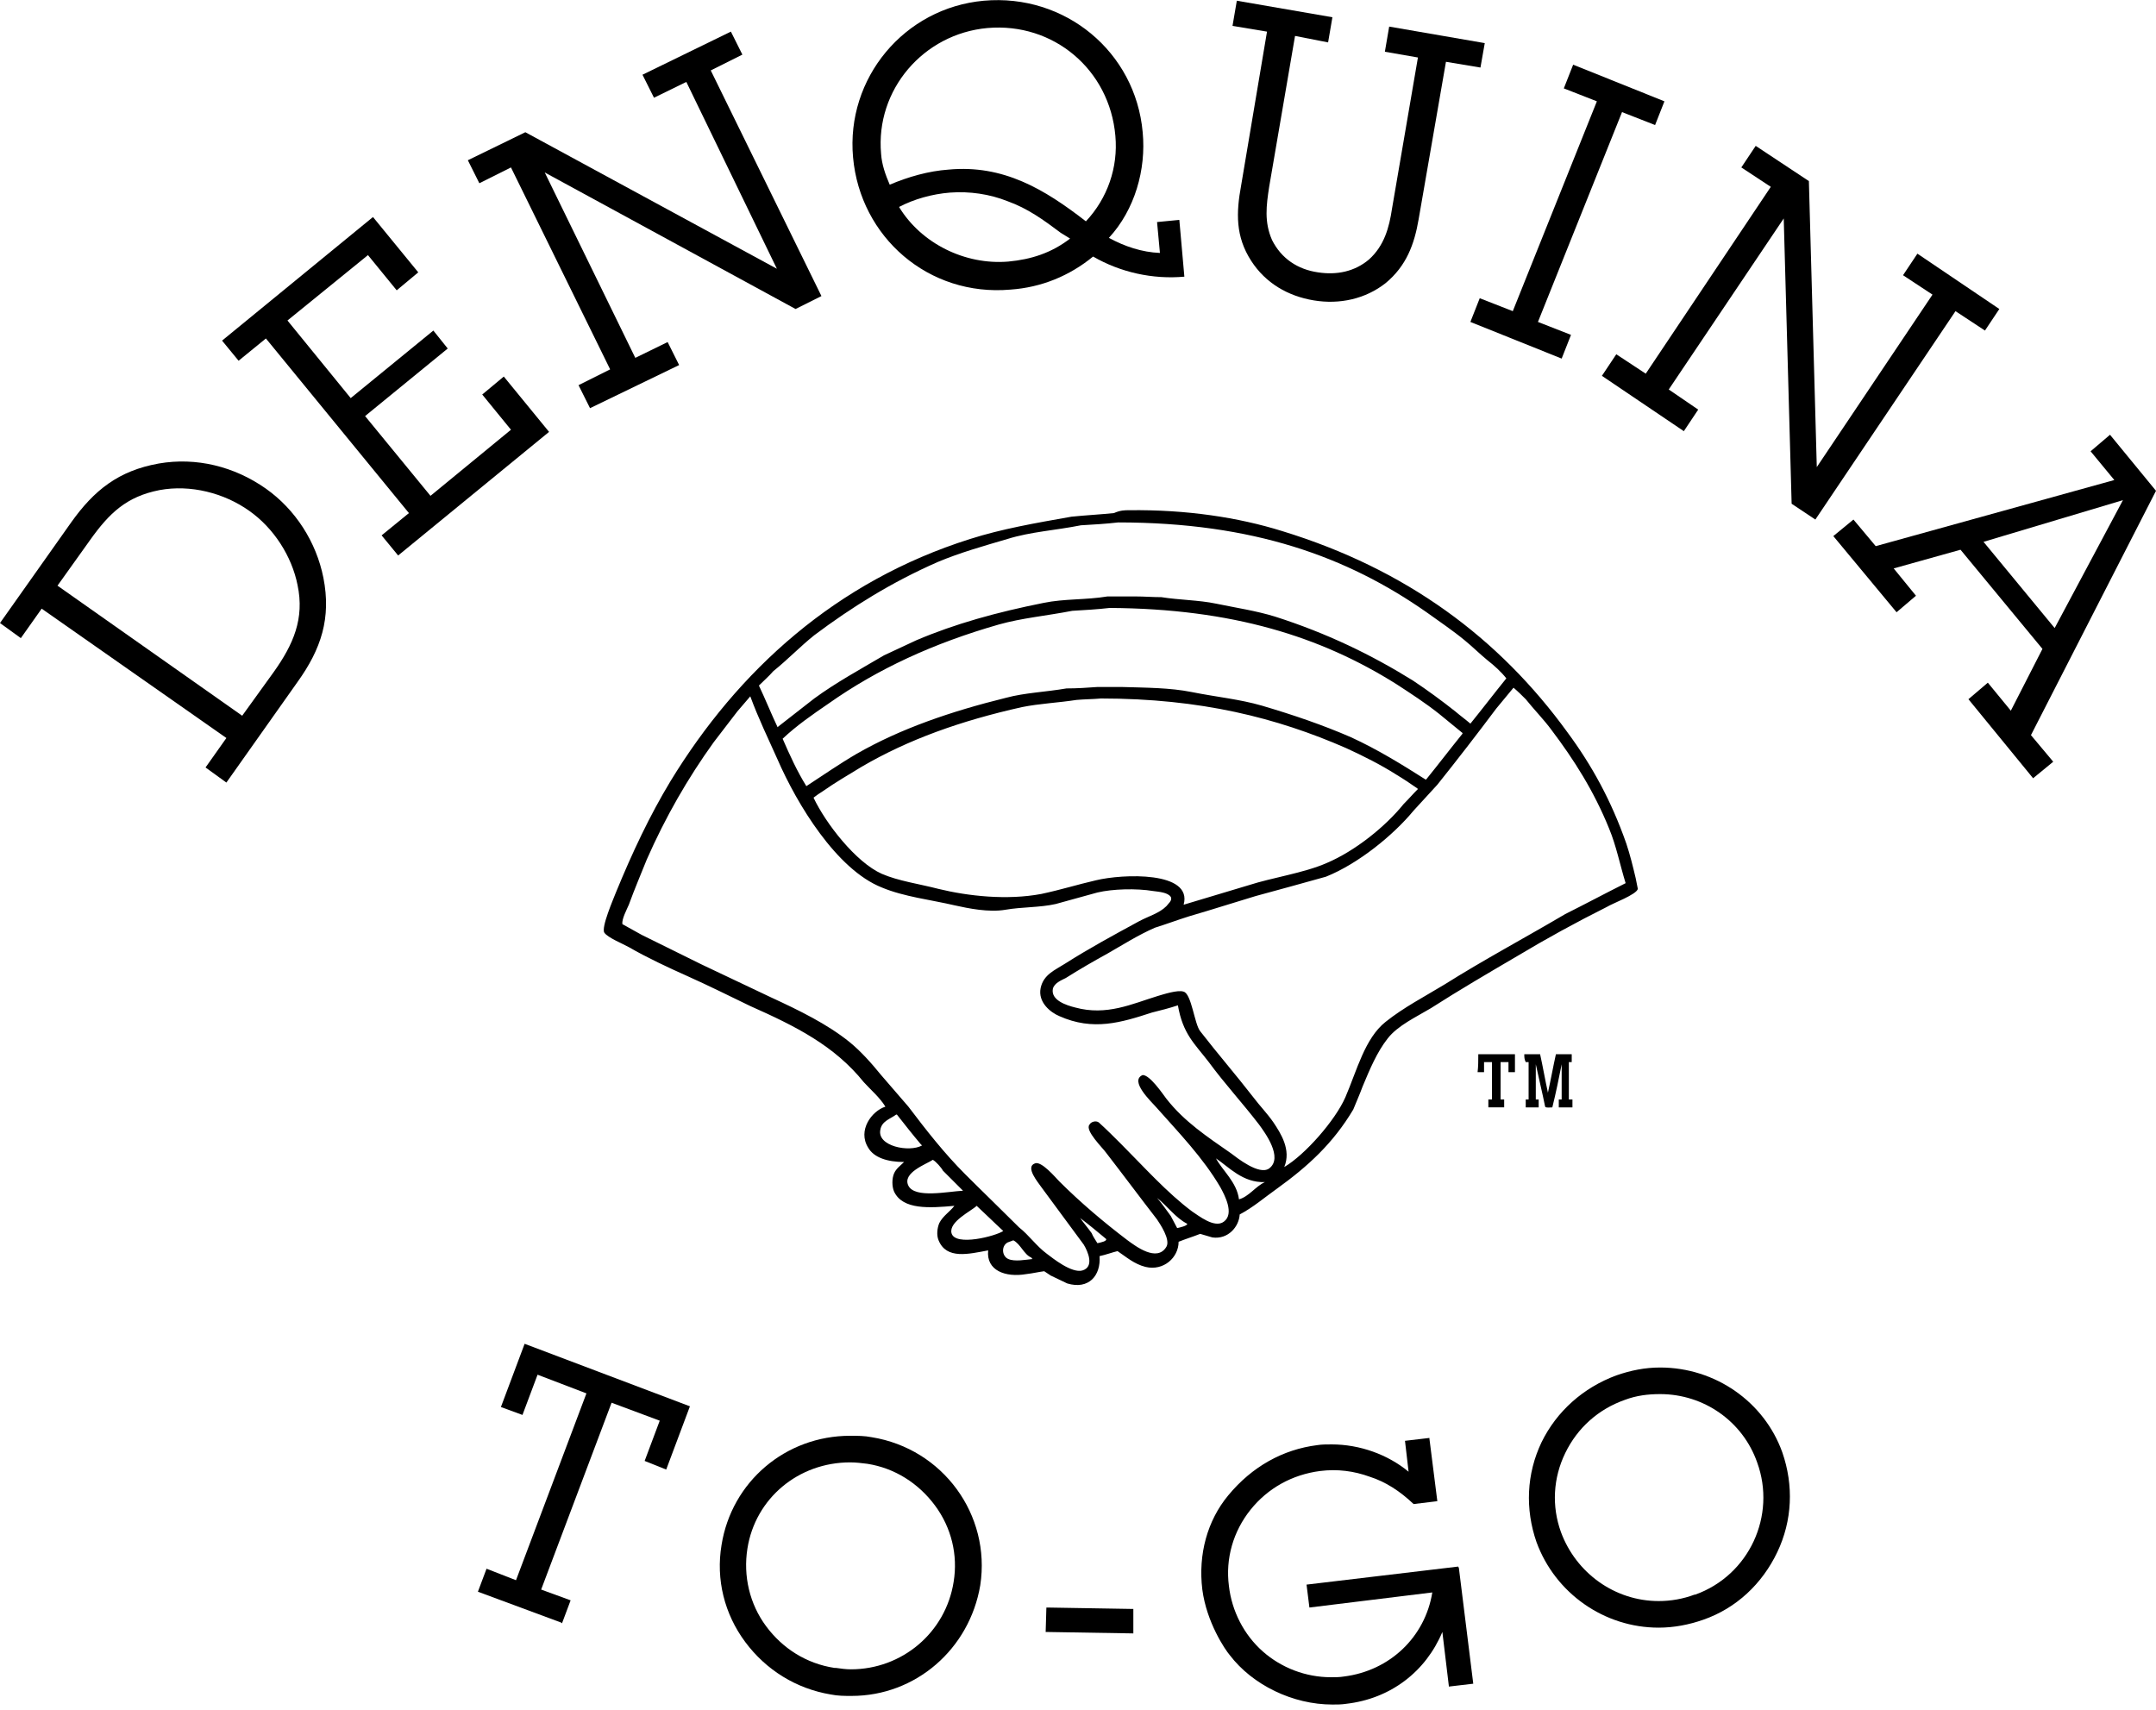
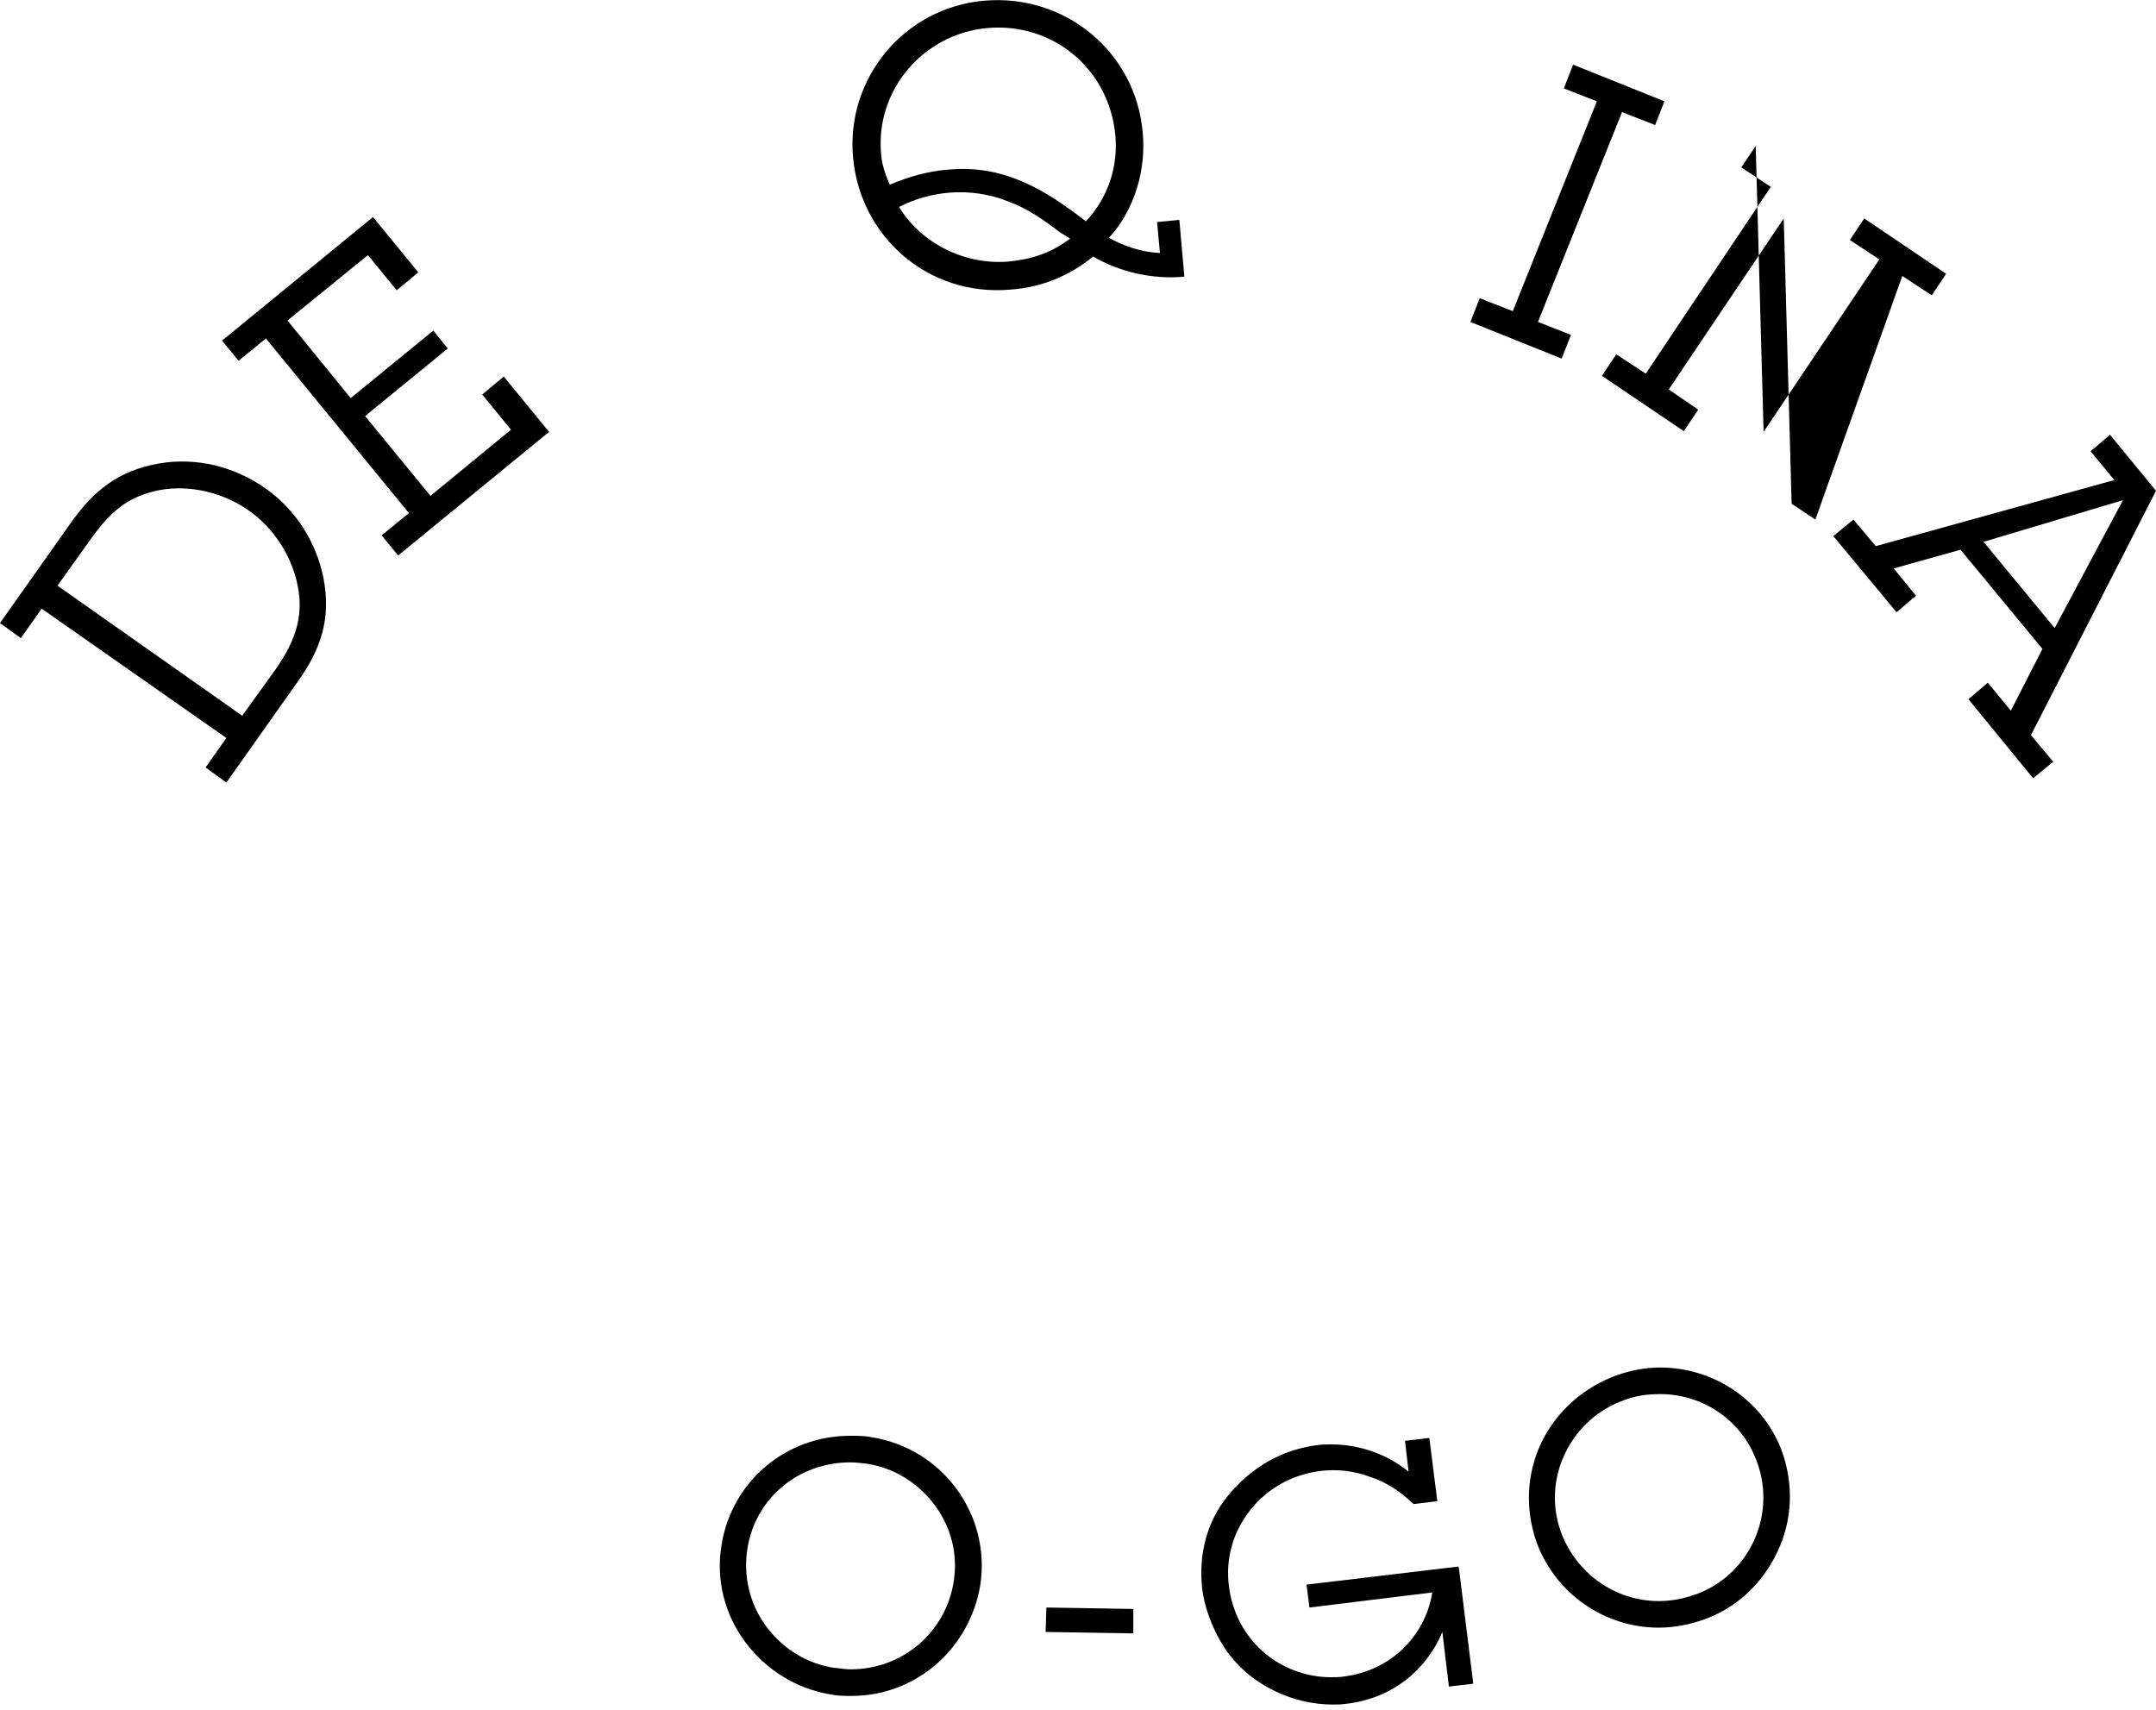
<svg xmlns="http://www.w3.org/2000/svg" version="1.1" id="レイヤー_1" x="0px" y="0px" viewBox="0 0 300 238" style="enable-background:new 0 0 300 238;" xml:space="preserve">
  <style type="text/css">
	.st0{fill-rule:evenodd;clip-rule:evenodd;}
</style>
  <g>
-     <path class="st0" d="M157.1,71c8-0.1,15.2,1,21.3,2.9c17.3,5.3,30.2,14.9,39.7,28c3.4,4.6,6.1,9.5,8.2,15.5   c0.5,1.5,0.9,3.1,1.3,4.8c0.1,0.5,0.2,1,0.3,1.5c-0.2,0.8-3.5,2-4.3,2.5c-4.2,2.1-8.4,4.4-12.4,6.8c-4.1,2.4-8.2,4.8-12.1,7.3   c-2,1.2-4.6,2.4-6,4.2c-1.5,1.9-2.5,4.3-3.5,6.7c-0.4,1.1-0.9,2.2-1.3,3.2c-2.8,4.7-6.3,7.9-10.6,11c-1.7,1.2-3.3,2.6-5.2,3.6   c-0.1,1.7-1.6,3.5-3.8,3.2c-0.6-0.2-1.1-0.3-1.7-0.5c-1,0.4-2,0.7-3,1.1c0,2.2-2.1,4.1-4.6,3.5c-1.6-0.4-2.7-1.4-3.9-2.2   c-0.8,0.2-1.6,0.5-2.5,0.7c0.2,2.7-1.5,4.7-4.5,3.8c-0.8-0.4-1.5-0.7-2.3-1.1c-0.3-0.2-0.6-0.4-0.9-0.6c-0.8,0.1-1.6,0.3-2.5,0.4   c-2.9,0.5-5.6-0.5-5.3-3.3c-2.7,0.5-5.8,1.3-6.9-1.4c-0.3-0.7-0.2-1.7,0.1-2.4c0.5-1,1.5-1.6,2.1-2.4c-3.4,0.3-7.2,0.6-8.4-2   c-0.3-0.7-0.3-1.8,0-2.5s0.9-1.1,1.4-1.6c-2.3,0-4.2-0.6-5-2c-1.5-2.4,0.5-5.1,2.4-5.7c-0.8-1.3-2-2.3-3-3.4   c-4.1-5.1-9.5-7.8-15.8-10.6c-2.9-1.4-5.7-2.8-8.6-4.1s-5.7-2.6-8.3-4.1c-0.9-0.5-2.9-1.3-3.4-2s1.3-4.8,1.6-5.6   c2.3-5.6,4.7-10.7,7.6-15.5c9.4-15.4,23-27.8,41.7-33.7c4.4-1.4,9-2.2,14.1-3.1c2-0.2,3.9-0.3,5.9-0.5C155.9,71,156.5,71,157.1,71z    M198.5,85.2c1.8,1.3,3.6,2.5,5.3,3.9c1.1,0.9,2.1,1.9,3.2,2.8c0.9,0.7,1.9,1.6,2.6,2.5c-1.7,2.1-3.3,4.2-5,6.3   c-0.7-0.6-1.4-1.1-2.1-1.7c-1.9-1.5-3.8-2.9-5.9-4.3c-5.8-3.6-12-6.6-19.2-8.9c-2.6-0.8-5.3-1.2-8.2-1.8c-2.4-0.5-5.1-0.5-7.6-0.9   c-1.2,0-2.4-0.1-3.6-0.1c-1.3,0-2.6,0-3.9,0c-3,0.5-6,0.3-8.9,0.9c-6.5,1.3-12.3,2.9-17.7,5.2c-1.5,0.7-3,1.4-4.5,2.1   c-3.4,2-6.7,3.8-9.7,6c-1.7,1.3-3.3,2.6-5,3.9l-0.1,0.1c-0.9-1.9-1.7-3.9-2.6-5.8c0.7-0.7,1.4-1.3,2-2c2-1.6,3.7-3.4,5.7-5   c5.2-3.9,10.8-7.4,17.2-10.2c3.1-1.3,6.3-2.2,9.7-3.2c3.2-1,6.7-1.2,10.2-1.9c1.7-0.1,3.5-0.2,5.2-0.4   C174.4,72.7,187.5,77.5,198.5,85.2z M194.3,95.2c2,1.3,4,2.6,5.9,4.1c1.1,0.9,2.2,1.8,3.3,2.7v0.1c-1.7,2.1-3.3,4.2-5,6.3l-0.1,0.1   c-3.3-2.1-6.7-4.2-10.4-5.9c-3.9-1.7-8-3.1-12.4-4.4c-3.1-0.9-6.3-1.2-9.8-1.9c-3-0.6-6.3-0.6-9.7-0.7c-1.1,0-2.3,0-3.4,0   c-1.4,0.1-2.8,0.2-4.3,0.2c-2.9,0.5-5.8,0.6-8.4,1.3c-7.7,1.9-14.7,4.3-20.8,7.8c-2.4,1.4-4.7,3-7,4.5c-1.3-2.1-2.3-4.3-3.3-6.6   c1.9-1.8,4.2-3.4,6.4-4.9c6.8-4.8,14.6-8.4,23.7-11c3.2-0.9,6.6-1.2,10.2-1.9c1.7-0.1,3.5-0.2,5.2-0.4   C171.5,84.7,183.8,88.6,194.3,95.2z M212.3,97.3c1.2,1.5,2.5,2.8,3.6,4.3c3.1,4.1,5.9,8.5,8,13.7c1,2.4,1.5,5,2.3,7.6   c-2.8,1.4-5.6,2.9-8.4,4.3c-5.6,3.3-11.4,6.4-16.8,9.8c-2.8,1.7-5.7,3.2-8.2,5.2c-2.9,2.3-4,6.8-5.6,10.5c-1.4,3.2-5.6,8-8.5,9.7   c1-2.4-0.5-4.7-1.5-6.2c-0.9-1.3-1.9-2.3-2.8-3.5c-2.4-3.1-5-6.1-7.4-9.2c-0.8-1-1.2-5.2-2.3-5.5c-0.8-0.3-2.9,0.4-3.6,0.6   c-3.6,1.1-7.1,2.8-11.5,1.6c-1.2-0.3-3.4-1-3.1-2.6c0.2-0.8,1.2-1.2,1.8-1.5c1.9-1.2,3.8-2.3,5.8-3.4c2.1-1.2,4.3-2.6,6.6-3.6   c1.6-0.5,3.2-1.1,4.8-1.6c3.1-0.9,6.2-1.9,9.2-2.8c3.3-0.9,6.6-1.8,9.8-2.7c4.5-1.8,9.4-5.8,12.2-9.2c1.1-1.2,2.2-2.4,3.3-3.6   c2.8-3.5,5.5-7,8.2-10.6c0.8-1,1.6-1.9,2.4-2.9C211.2,96.2,211.8,96.8,212.3,97.3z M108.2,105.7c2.7,6.2,8.2,15.3,14.5,17.8   c3.1,1.3,6.8,1.7,10.2,2.5c1.8,0.4,4.7,1,7,0.6s4.8-0.3,7-0.8c1.9-0.5,3.9-1.1,5.8-1.6c2.1-0.5,5.4-0.6,7.8-0.2   c0.8,0.1,2,0.2,2.4,0.8c0.3,0.5-0.4,1-0.6,1.3c-1,1-2.5,1.4-3.8,2.1c-3.5,1.9-7,3.8-10.3,5.9c-1.4,0.9-3,1.5-3.4,3.4   c-0.4,2,1.4,3.4,2.6,3.9c4.7,2.1,8.6,0.9,12.9-0.5c1.2-0.3,2.4-0.6,3.6-1c0.7,4,2.3,5.3,4.3,7.9c2.2,3,4.7,5.7,7,8.7   c0.8,1.1,3.4,4.6,1.4,6.1c-1.4,1-4.5-1.5-5.3-2.1c-3.3-2.3-6.5-4.4-9-7.6c-0.6-0.8-2.3-3.3-3.3-3.3c-1.9,0.8,1.2,3.7,1.9,4.5   c3.1,3.5,6.5,7,8.9,11.1c0.6,1.1,2,3.7,0.5,4.8c-1.3,1-3.6-0.9-4.4-1.4c-3.5-2.6-6.8-6.3-9.9-9.4c-1-1-2-2-3.1-3   c-0.4-0.3-1.1-0.1-1.3,0.3c-0.7,0.8,1.9,3.3,2.3,3.9c2.4,3.1,4.7,6.2,7.1,9.3c0.4,0.6,1.9,2.8,1.3,3.8c-1.3,2.2-4.3-0.1-5.4-0.9   c-3.3-2.5-6.6-5.3-9.5-8.2c-0.5-0.5-2.5-2.9-3.4-2.5c-1.4,0.5,0.5,2.7,0.9,3.3c2,2.7,3.9,5.3,5.9,8c0.6,1,1.5,3.1-0.2,3.6   c-1.5,0.4-4.1-1.7-4.9-2.3c-1.5-1.1-2.5-2.6-3.9-3.7c-2.5-2.5-5-4.9-7.5-7.4c-2.9-2.9-5.4-6.1-7.9-9.4c-1.3-1.5-2.5-2.9-3.8-4.4   c-1.3-1.6-2.8-3.3-4.4-4.6c-3.1-2.5-7-4.4-10.9-6.2c-3.2-1.5-6.5-3.1-9.7-4.6c-2.8-1.4-5.5-2.7-8.3-4.1c-0.9-0.5-1.8-1-2.7-1.5   c-0.1-0.7,0.6-2,0.9-2.7c0.8-2.2,1.7-4.3,2.5-6.3c2.6-5.9,5.7-11.3,9.3-16.3c1.1-1.4,2.2-2.9,3.3-4.3c0.6-0.7,1.2-1.4,1.8-2.1   C105.5,99.9,106.9,102.8,108.2,105.7z M187.3,104.1c2.4,1.1,4.8,2.3,7,3.7c1,0.6,1.9,1.2,2.9,1.9l0.1,0.1c-0.7,0.7-1.3,1.4-2,2.1   c-2.5,3.1-6.7,6.5-10.7,8.2c-3.2,1.4-7.5,2-10.9,3.1c-3,0.9-6,1.8-9,2.7c1.3-4.7-8.5-4.3-12.2-3.4c-2.6,0.6-4.8,1.3-7.6,1.9   c-4.8,0.9-10.2,0.3-14.3-0.7c-2.7-0.7-5.6-1.1-7.9-2.1c-3.6-1.6-7.8-7-9.5-10.6c0.4-0.3,0.8-0.6,1.3-0.9c1.7-1.2,3.6-2.3,5.4-3.4   c6.5-3.8,13.8-6.4,22.3-8.3c2.5-0.5,5-0.6,7.6-1c1.1-0.1,2.3-0.1,3.4-0.2C167.1,97.2,177.7,99.9,187.3,104.1z M205.7,146.7   c1.7,0,3.4,0,5.1,0c0,0.8,0,1.7,0,2.5c-0.3,0-0.6,0-0.9,0c0-0.5,0-0.9,0-1.4c-0.4,0-0.7,0-1.1,0c0,1.7,0,3.5,0,5.2   c0.2,0,0.3,0,0.5,0c0,0.4,0,0.7,0,1.1c-0.7,0-1.5,0-2.2,0c0-0.4,0-0.7,0-1.1c0.2,0,0.3,0,0.5,0c0-1.7,0-3.5,0-5.2   c-0.4,0-0.7,0-1.1,0c0,0.5,0,0.9,0,1.4c-0.3,0-0.6,0-0.9,0C205.7,148.4,205.7,147.6,205.7,146.7z M212.1,146.7c0.7,0,1.5,0,2.2,0   c0.4,1.8,0.7,3.6,1.1,5.4V152c0.4-1.8,0.7-3.5,1.1-5.3c0.7,0,1.5,0,2.2,0c0,0.4,0,0.7,0,1.1c-0.1,0-0.3,0-0.4,0c0,1.7,0,3.5,0,5.2   c0.2,0,0.3,0,0.5,0c0,0.4,0,0.7,0,1.1c-0.6,0-1.3,0-1.9,0c0-0.4,0-0.7,0-1.1c0.1,0,0.2,0,0.4,0c0-1.6,0-3.2,0-4.9   c-0.4,2-0.8,4-1.3,6c-0.3,0-0.9,0.1-1-0.1c-0.4-2-0.9-4-1.3-5.9l0,0c0,1.6,0,3.3,0,4.9c0.1,0,0.2,0,0.4,0c0,0.4,0,0.7,0,1.1   c-0.6,0-1.2,0-1.8,0c0-0.4,0-0.7,0-1.1c0.1,0,0.3,0,0.4,0c0-1.7,0-3.5,0-5.2c-0.1,0-0.3,0-0.4,0   C212.1,147.4,212.1,147.1,212.1,146.7z M124.8,155.1c1.1,1.4,2.2,2.8,3.3,4.1c0.1,0.1,0.1,0.1,0.2,0.2c-1.8,1-6.3,0.1-5.8-2.2   c0.2-1.2,1.4-1.5,2.2-2.1C124.7,155.1,124.7,155.1,124.8,155.1z M176,164.5C176,164.5,176,164.6,176,164.5c-1.3,0.6-2.2,2-3.6,2.4   c-0.3-2.4-2.3-4-3.2-5.7C171,162.4,172.9,164.6,176,164.5z M131.2,162.9c0.9,0.9,1.9,1.9,2.8,2.8l0,0c-2.1,0.1-6.7,1.1-7.6-0.7   s2.5-3,3.4-3.6C130.2,161.6,131,162.5,131.2,162.9z M165.2,170.3c0,0.3-1,0.5-1.4,0.6c-0.3-0.6-0.6-1.1-0.9-1.7   c-0.6-0.8-1.2-1.7-1.9-2.5C162.4,167.8,163.6,169.5,165.2,170.3z M139.6,171.3c-1,0.7-6.7,2.2-7.2,0.3c-0.4-1.6,2.8-3.1,3.5-3.8   C137.2,169,138.4,170.2,139.6,171.3z M153.9,172.4c0.2,0.3-0.7,0.5-1.2,0.6c-0.3-0.5-0.6-0.9-0.8-1.4c-0.5-0.7-1.1-1.4-1.6-2.1   C151.5,170.4,152.7,171.4,153.9,172.4z M143.5,175c0.1,0.1,0.1,0.2,0.2,0.2c-1,0.1-2.5,0.4-3.4,0s-1-1.8-0.1-2.3   c0.3-0.1,0.5-0.2,0.8-0.3C142,173.1,142.5,174.6,143.5,175z" />
-     <polygon points="69.7,195.8 72.7,196.9 74.8,191.3 81.6,193.9 71.8,219.9 67.7,218.3 66.5,221.5 78.1,225.8 78.2,225.9 79.4,222.7    75.3,221.2 85.1,195.2 91.8,197.7 89.7,203.3 92.7,204.5 96,195.7 73,187  " />
    <path d="M121.3,200c-1-0.2-2-0.2-3-0.2c-9,0-16.5,6.4-17.9,15.2c-0.8,4.8,0.4,9.6,3.3,13.5s7.1,6.5,11.9,7.3c1,0.2,1.9,0.2,2.9,0.2   c8.9,0,16.4-6.5,17.9-15.4C137.9,210.8,131.2,201.6,121.3,200z M116.1,232.1c-3.9-0.6-7.2-2.7-9.5-5.8s-3.2-7-2.6-10.8   c1.1-7,7.1-12,14.3-12c0.8,0,1.6,0.1,2.4,0.2c3.8,0.6,7.1,2.7,9.4,5.8s3.2,6.9,2.6,10.6c-1.1,7.1-7.2,12.2-14.3,12.2   c-0.7,0-1.4-0.1-2.1-0.2l0,0H116.1z" />
    <polygon points="145.6,223.7 145.5,227.1 157.6,227.3 157.7,227.3 157.7,223.9 145.7,223.7  " />
    <path d="M202.9,218l-21,2.5h-0.1l0.4,3.2l17.1-2.1c-1,6.2-5.9,10.9-12.3,11.7c-0.6,0.1-1.2,0.1-1.8,0.1c-3.5,0-6.9-1.3-9.5-3.6   s-4.3-5.6-4.7-9.1c-0.5-3.8,0.6-7.6,3-10.6s5.8-4.9,9.7-5.4c2.4-0.3,4.7,0,6.9,0.8c2.2,0.7,4.2,2,6.1,3.8l0,0l3.3-0.4l-1.1-8.7   v-0.1l-3.4,0.4l0.5,4.3c-2.9-2.4-6.8-3.8-10.7-3.8c-0.7,0-1.4,0-2,0.1c-4.8,0.6-9.1,3-12.4,7c-2.9,3.5-4.2,8.2-3.6,13.1   c0.6,4.6,3.2,8.4,3.8,9.1c3.2,4.2,8.8,6.9,14.3,6.9c0.6,0,1.3,0,1.9-0.1c6.2-0.7,11.1-4.5,13.4-10l0.9,7.5v0.1l3.4-0.4l-2-16.1   L202.9,218z" />
    <path d="M248,202.1c-2.5-7-9.3-11.8-17-11.8c-2.1,0-4.1,0.4-6.1,1.1c-4.6,1.7-8.3,5-10.4,9.3c-2.1,4.4-2.3,9.3-0.7,13.9   c2.6,7.1,9.4,11.9,17,11.9c2.1,0,4.2-0.4,6.2-1.1c4.6-1.6,8.2-5,10.3-9.4C249.4,211.6,249.6,206.7,248,202.1z M235.9,221.9   L235.9,221.9h-0.1c-1.6,0.6-3.3,0.9-5,0.9c-6.1,0-11.5-3.9-13.6-9.6c-1.3-3.6-1.1-7.5,0.6-11c1.7-3.5,4.6-6.1,8.3-7.4   c1.6-0.6,3.2-0.8,4.9-0.8c6.1,0,11.5,3.8,13.5,9.5C247.2,210.9,243.4,219.2,235.9,221.9z" />
    <path d="M5.8,84.7l-2.9,4.1L0,86.7l9.9-14c3.2-4.5,6.6-7.2,12.2-8.2c5.2-0.9,10.5,0.4,14.9,3.5c4.1,2.9,7,7.4,8,12.4   c1.1,5.6-0.3,9.9-3.6,14.5l-9.9,14l-2.9-2.1l2.9-4.1L5.8,84.7z M38.1,93.5c2.7-3.8,4.3-7.4,3.3-12.1c-0.8-4-3.3-7.9-6.7-10.3   c-3.5-2.5-8.2-3.7-12.5-2.9c-4.6,0.9-7,3.2-9.7,7L8,81.5l25.7,18.1L38.1,93.5z" />
    <path d="M70.1,52.4l6.3,7.7l-21,17.2l-2.3-2.8l3.8-3.1L37,47.1l-3.8,3.1l-2.3-2.8l21-17.2l6.3,7.7l-3,2.5l-4-4.9L40,44.6l8.8,10.8   L60.3,46l2,2.5l-11.5,9.4L59.9,69l11.2-9.2l-4-4.9L70.1,52.4z" />
-     <path d="M114.3,41.2l-3.6,1.8L75.8,24l12.6,25.8l4.5-2.2l1.6,3.2l-12.4,6l-1.6-3.2l4.4-2.2L71.1,23.3l-4.4,2.2l-1.6-3.2l8-3.9   l35,19l-12.6-26L91,13.6l-1.6-3.2l12.3-6l1.6,3.2l-4.4,2.2L114.3,41.2z" />
    <path d="M164.1,30.6l0.7,7.9c-4.4,0.4-8.9-0.6-12.7-2.8c-3.3,2.7-7.2,4.3-11.5,4.6c-11.4,1-20.9-7.3-21.9-18.4   c-1-11,7.1-20.8,18.2-21.8c11.3-1,21.1,7.1,22.1,18.3c0.5,5.2-1.1,10.8-4.7,14.7c2.2,1.2,4.6,2,7.1,2.1l-0.4-4.3L164.1,30.6z    M155.2,18.9c-0.8-9.2-8.6-15.8-17.8-15c-8.9,0.8-15.6,8.6-14.8,17.5c0.1,1.5,0.6,2.9,1.2,4.3c2.6-1.1,5.4-1.9,8.2-2.1   c7.6-0.7,13.3,2.7,19.1,7.2C154.1,27.6,155.6,23.3,155.2,18.9z M147.6,32.4c-2.4-1.8-4.6-3.4-7.4-4.4c-2.5-1-5.3-1.4-8-1.2   c-2.5,0.2-5,0.9-7.1,2c3.1,5.1,9.2,8.1,15.2,7.6c3.2-0.3,6-1.2,8.6-3.2L147.6,32.4z" />
-     <path d="M197.4,30.5c-0.6,3.5-1.7,6.5-4.6,8.9c-2.8,2.2-6.4,3-10,2.4s-6.7-2.4-8.7-5.5c-2.2-3.4-2.1-6.7-1.4-10.5l3.6-21.4   l-4.8-0.8l0.6-3.5l13.3,2.3l-0.6,3.5L180.2,5l-3.6,21c-0.4,2.6-0.7,4.9,0.4,7.4c1.3,2.6,3.6,4.1,6.4,4.5c2.6,0.4,5.1-0.1,7.1-1.8   c2.1-1.9,2.8-4.4,3.2-7.1l3.6-21l-4.6-0.8l0.6-3.5L206.6,6L206,9.4l-4.8-0.8L197.4,30.5z" />
    <path d="M214,44.8l4.6,1.8l-1.3,3.3l-12.7-5.1l1.3-3.3l4.6,1.8l11.7-29.2l-4.6-1.8l1.3-3.3l12.7,5.1l-1.3,3.3l-4.6-1.8L214,44.8z" />
-     <path d="M252.6,72.3l-3.3-2.2l-1.1-39.7l-16,23.8l4.1,2.8l-2,3l-11.4-7.7l2-3L229,52l17.4-26l-4.1-2.7l2-3l7.4,4.9l1.1,39.8   l16.1-24l-4.1-2.7l2-3l11.4,7.7l-2,3l-4.1-2.7L252.6,72.3z" />
+     <path d="M252.6,72.3l-3.3-2.2l-1.1-39.7l-16,23.8l4.1,2.8l-2,3l-11.4-7.7l2-3L229,52l17.4-26l-4.1-2.7l2-3l1.1,39.8   l16.1-24l-4.1-2.7l2-3l11.4,7.7l-2,3l-4.1-2.7L252.6,72.3z" />
    <path d="M273.9,97.3l2.7-2.3l3.2,3.9l4.4-8.6l-11.4-13.8l-9.3,2.6l3.1,3.8l-2.7,2.3l-8.8-10.6l2.8-2.3L261,76l33.2-9.2l-3.3-4   l2.7-2.3l6.4,7.8l-17.4,34l3.1,3.7l-2.8,2.3L273.9,97.3z M295.4,69.6L276,75.4l9.9,12L295.4,69.6z" />
  </g>
</svg>